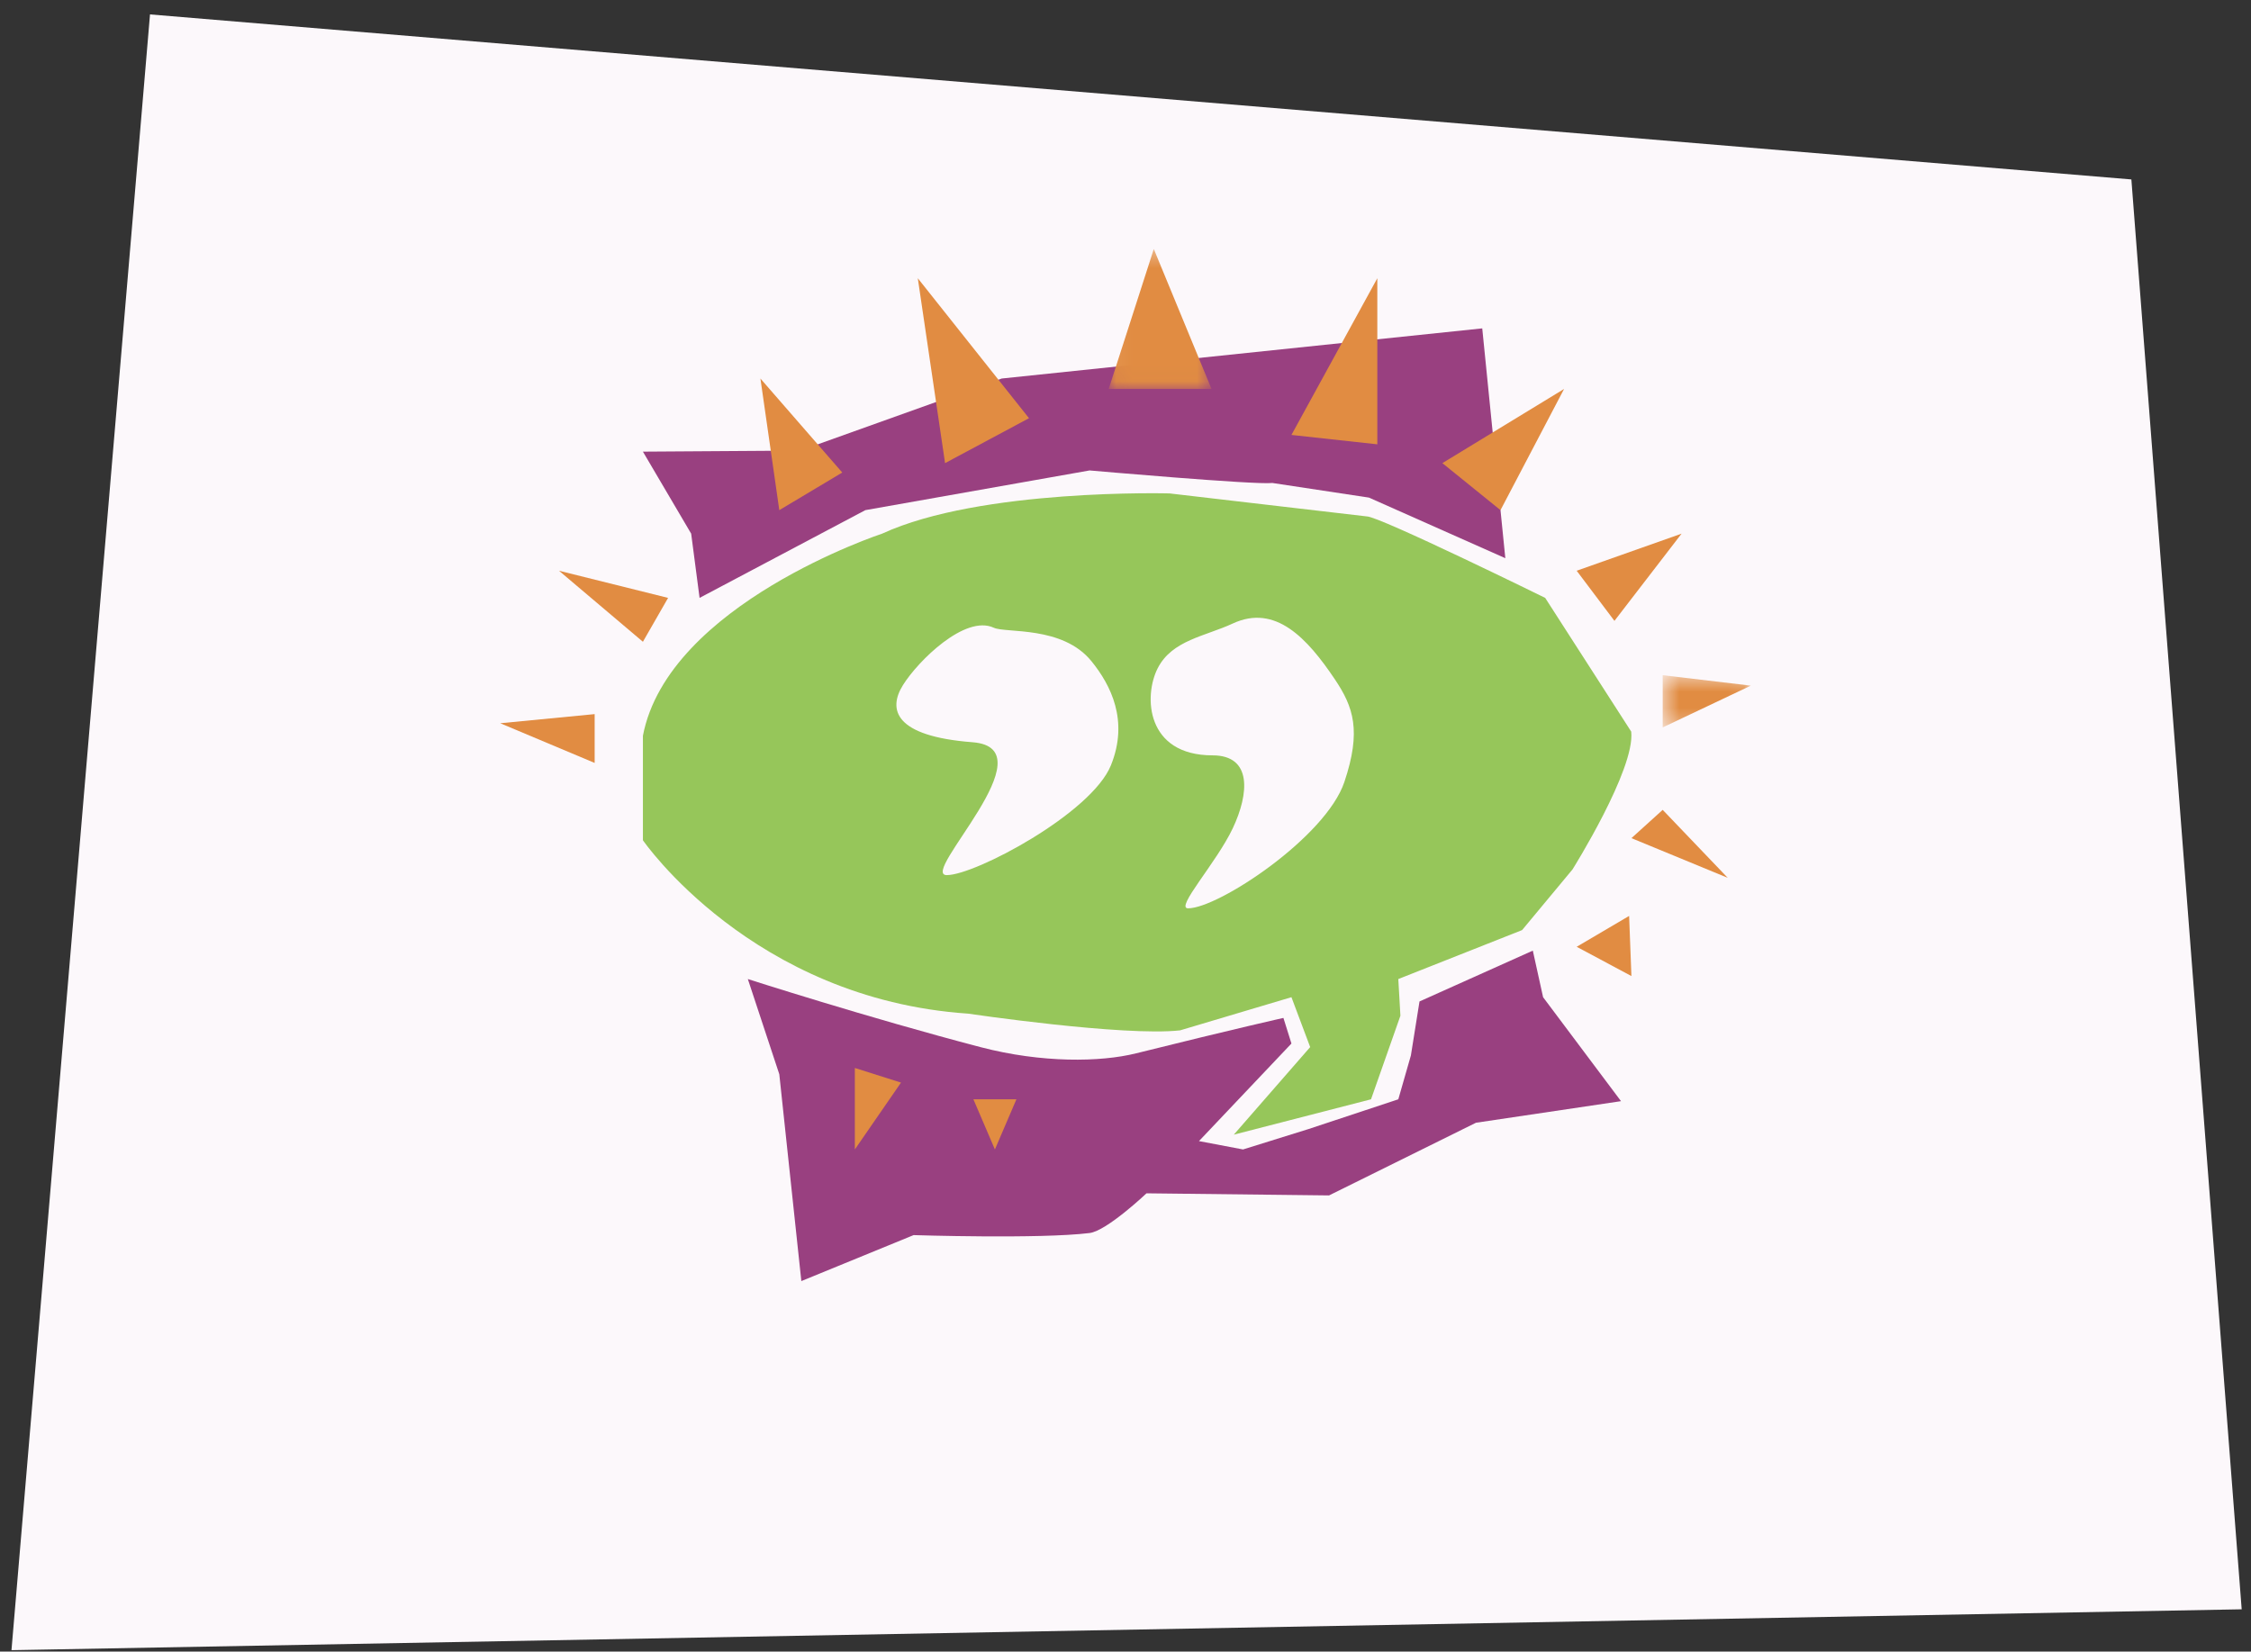
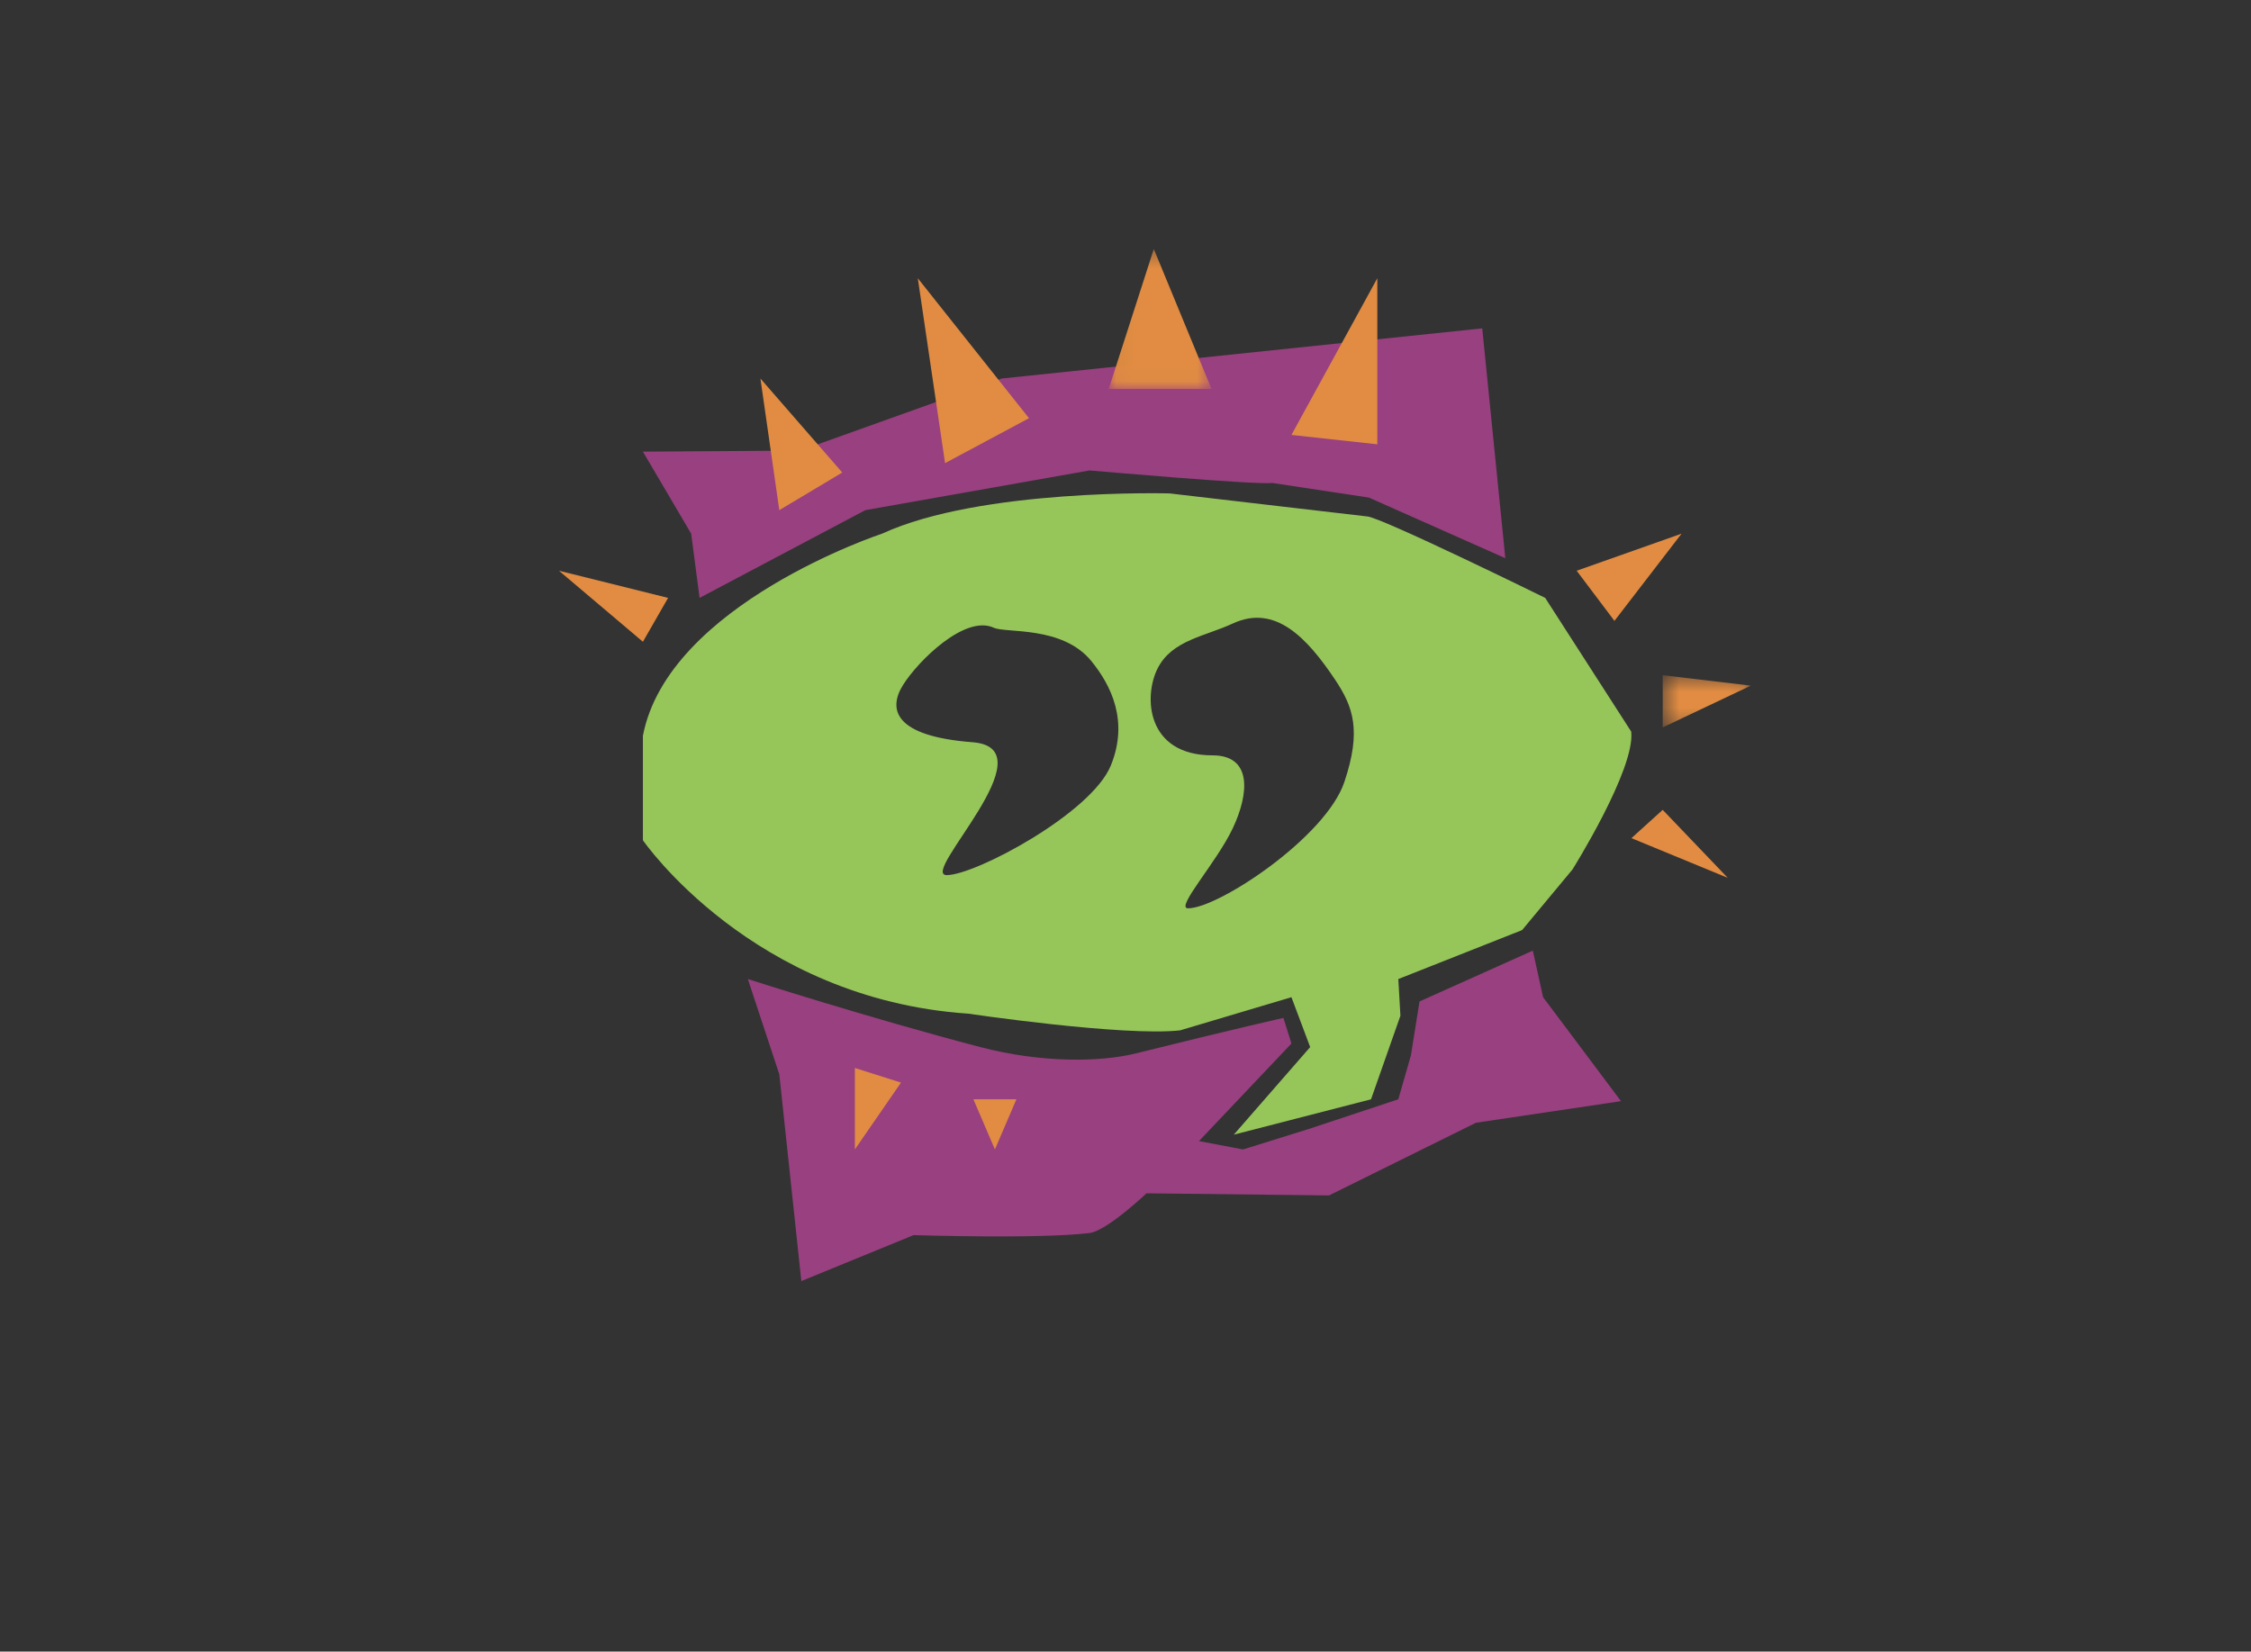
<svg xmlns="http://www.w3.org/2000/svg" xmlns:xlink="http://www.w3.org/1999/xlink" width="139px" height="102px" viewBox="0 0 139 102" version="1.1">
  <rect x="0" y="0" width="139" height="102" fill="#333333" stroke="none" />
  <title>Group 3</title>
  <desc>Created with Sketch.</desc>
  <defs>
    <polygon id="path-1" points="6.395 0.324 0.046 0.324 0.046 8.969 6.395 8.969 6.395 0.324" />
    <polygon id="path-3" points="5.921 3.712 5.921 0.486 0.479 0.486 0.479 3.712 5.921 3.712" />
  </defs>
  <g id="Page-1" stroke="none" stroke-width="1" fill="none" fill-rule="evenodd">
    <g id="Group-3">
-       <polygon id="Path-2" fill="#FCF8FB" transform="translate(69.567, 51.401) rotate(-270) translate(-69.567, -51.401) " points="29.248 -10.645 19.056 111.705 120.079 120.259 117.555 -17.457" />
      <g id="Page-1" transform="translate(30.889, 14.843)">
        <path d="M29.165,30.997 C24.338,30.627 23.932,28.973 24.867,27.472 C25.801,25.971 28.707,23.106 30.474,23.924 C31.232,24.275 34.717,23.784 36.508,25.991 C37.71,27.472 38.825,29.671 37.71,32.423 C36.508,35.389 29.33,39.203 27.576,39.203 C25.821,39.203 33.993,31.366 29.165,30.997 Z M43.989,31.807 C39.873,31.807 39.715,28.144 40.605,26.416 C41.495,24.689 43.522,24.459 45.236,23.664 C47.868,22.443 49.834,24.571 51.54,27.112 C52.684,28.817 53.19,30.281 52.127,33.449 C50.983,36.863 44.345,41.254 42.475,41.254 C41.653,41.254 44.223,38.452 45.236,36.308 C46.248,34.164 46.438,31.807 43.989,31.807 Z M69.839,30.34 L64.527,22.082 C64.527,22.082 54.291,17.05 53.514,17.05 L41.333,15.63 C41.333,15.63 29.672,15.31 23.582,18.115 C23.582,18.115 10.366,22.469 8.811,30.598 L8.811,37.05 C8.811,37.05 15.549,46.856 28.894,47.759 C28.894,47.759 38.483,49.178 41.982,48.791 L48.858,46.743 L50.015,49.824 L45.298,55.233 L53.772,53.049 L55.587,47.888 L55.457,45.622 L63.101,42.598 L66.211,38.856 C66.211,38.856 70.098,32.662 69.839,30.34" id="Fill-1" fill="#96C65A" />
        <path d="M15.29,45.622 L17.233,51.501 L18.594,64.275 L25.526,61.436 C25.526,61.436 33.318,61.686 36.394,61.307 C37.459,61.176 39.908,58.855 39.908,58.855 L51.181,58.985 L60.251,54.497 L69.209,53.164 L64.397,46.743 L63.763,43.867 L56.766,47.006 L56.234,50.34 L55.457,53.049 L49.9,54.89 L45.869,56.146 L43.148,55.63 L48.858,49.604 L48.362,48.023 C48.362,48.023 45.49,48.662 39.265,50.21 C37.071,50.757 33.444,50.816 29.667,49.829 C22.731,48.016 15.29,45.622 15.29,45.622" id="Fill-3" fill="#994080" />
        <path d="M8.811,13.05 L11.791,18.115 L12.31,22.082 L22.546,16.663 L36.394,14.211 C36.394,14.211 46.646,15.114 47.683,14.985 L53.643,15.888 L62.065,19.63 L60.64,5.437 L30.968,8.534 L18.529,12.985 L8.811,13.05 Z" id="Fill-5" fill="#994080" />
        <g id="Group-9" transform="translate(0, 29.039)" fill="#E18C42">
-           <polygon id="Fill-7" points="5.831 0.221 5.831 3.236 -5.36117496e-05 0.785" />
-         </g>
+           </g>
        <polygon id="Fill-10" fill="#E18C42" points="8.811 24.792 10.366 22.082 3.628 20.405" />
        <polygon id="Fill-12" fill="#E18C42" points="17.233 16.663 21.121 14.34 16.067 8.534" />
        <polygon id="Fill-14" fill="#E18C42" points="27.469 13.759 32.652 10.985 25.785 2.34" />
        <g id="Group-18" transform="translate(37.528, 0.21)">
          <mask id="mask-2" fill="white">
            <use xlink:href="#path-1" />
          </mask>
          <g id="Clip-17" />
          <polygon id="Fill-16" fill="#E18C42" mask="url(#mask-2)" points="0.046 8.969 6.395 8.969 2.83 0.324" />
        </g>
        <polygon id="Fill-19" fill="#E18C42" points="48.858 12.018 54.161 12.598 54.161 2.341" />
-         <polygon id="Fill-21" fill="#E18C42" points="58.178 13.759 61.767 16.663 65.693 9.179" />
        <polygon id="Fill-23" fill="#E18C42" points="66.471 20.405 68.803 23.501 72.949 18.115" />
        <g id="Group-27" transform="translate(71.304, 26.37)">
          <mask id="mask-4" fill="white">
            <use xlink:href="#path-3" />
          </mask>
          <g id="Clip-26" />
          <polygon id="Fill-25" fill="#E18C42" mask="url(#mask-4)" points="0.479 0.486 0.479 3.712 5.922 1.131" />
        </g>
        <polygon id="Fill-28" fill="#E18C42" points="69.852 36.92 71.783 35.173 75.8 39.372" />
-         <polygon id="Fill-30" fill="#E18C42" points="66.471 43.63 69.71 41.724 69.852 45.437" />
        <polygon id="Fill-32" fill="#E18C42" points="21.898 51.114 24.748 52.017 21.898 56.146" />
        <polygon id="Fill-34" fill="#E18C42" points="29.219 53.049 31.875 53.049 30.547 56.146" />
      </g>
    </g>
  </g>
</svg>